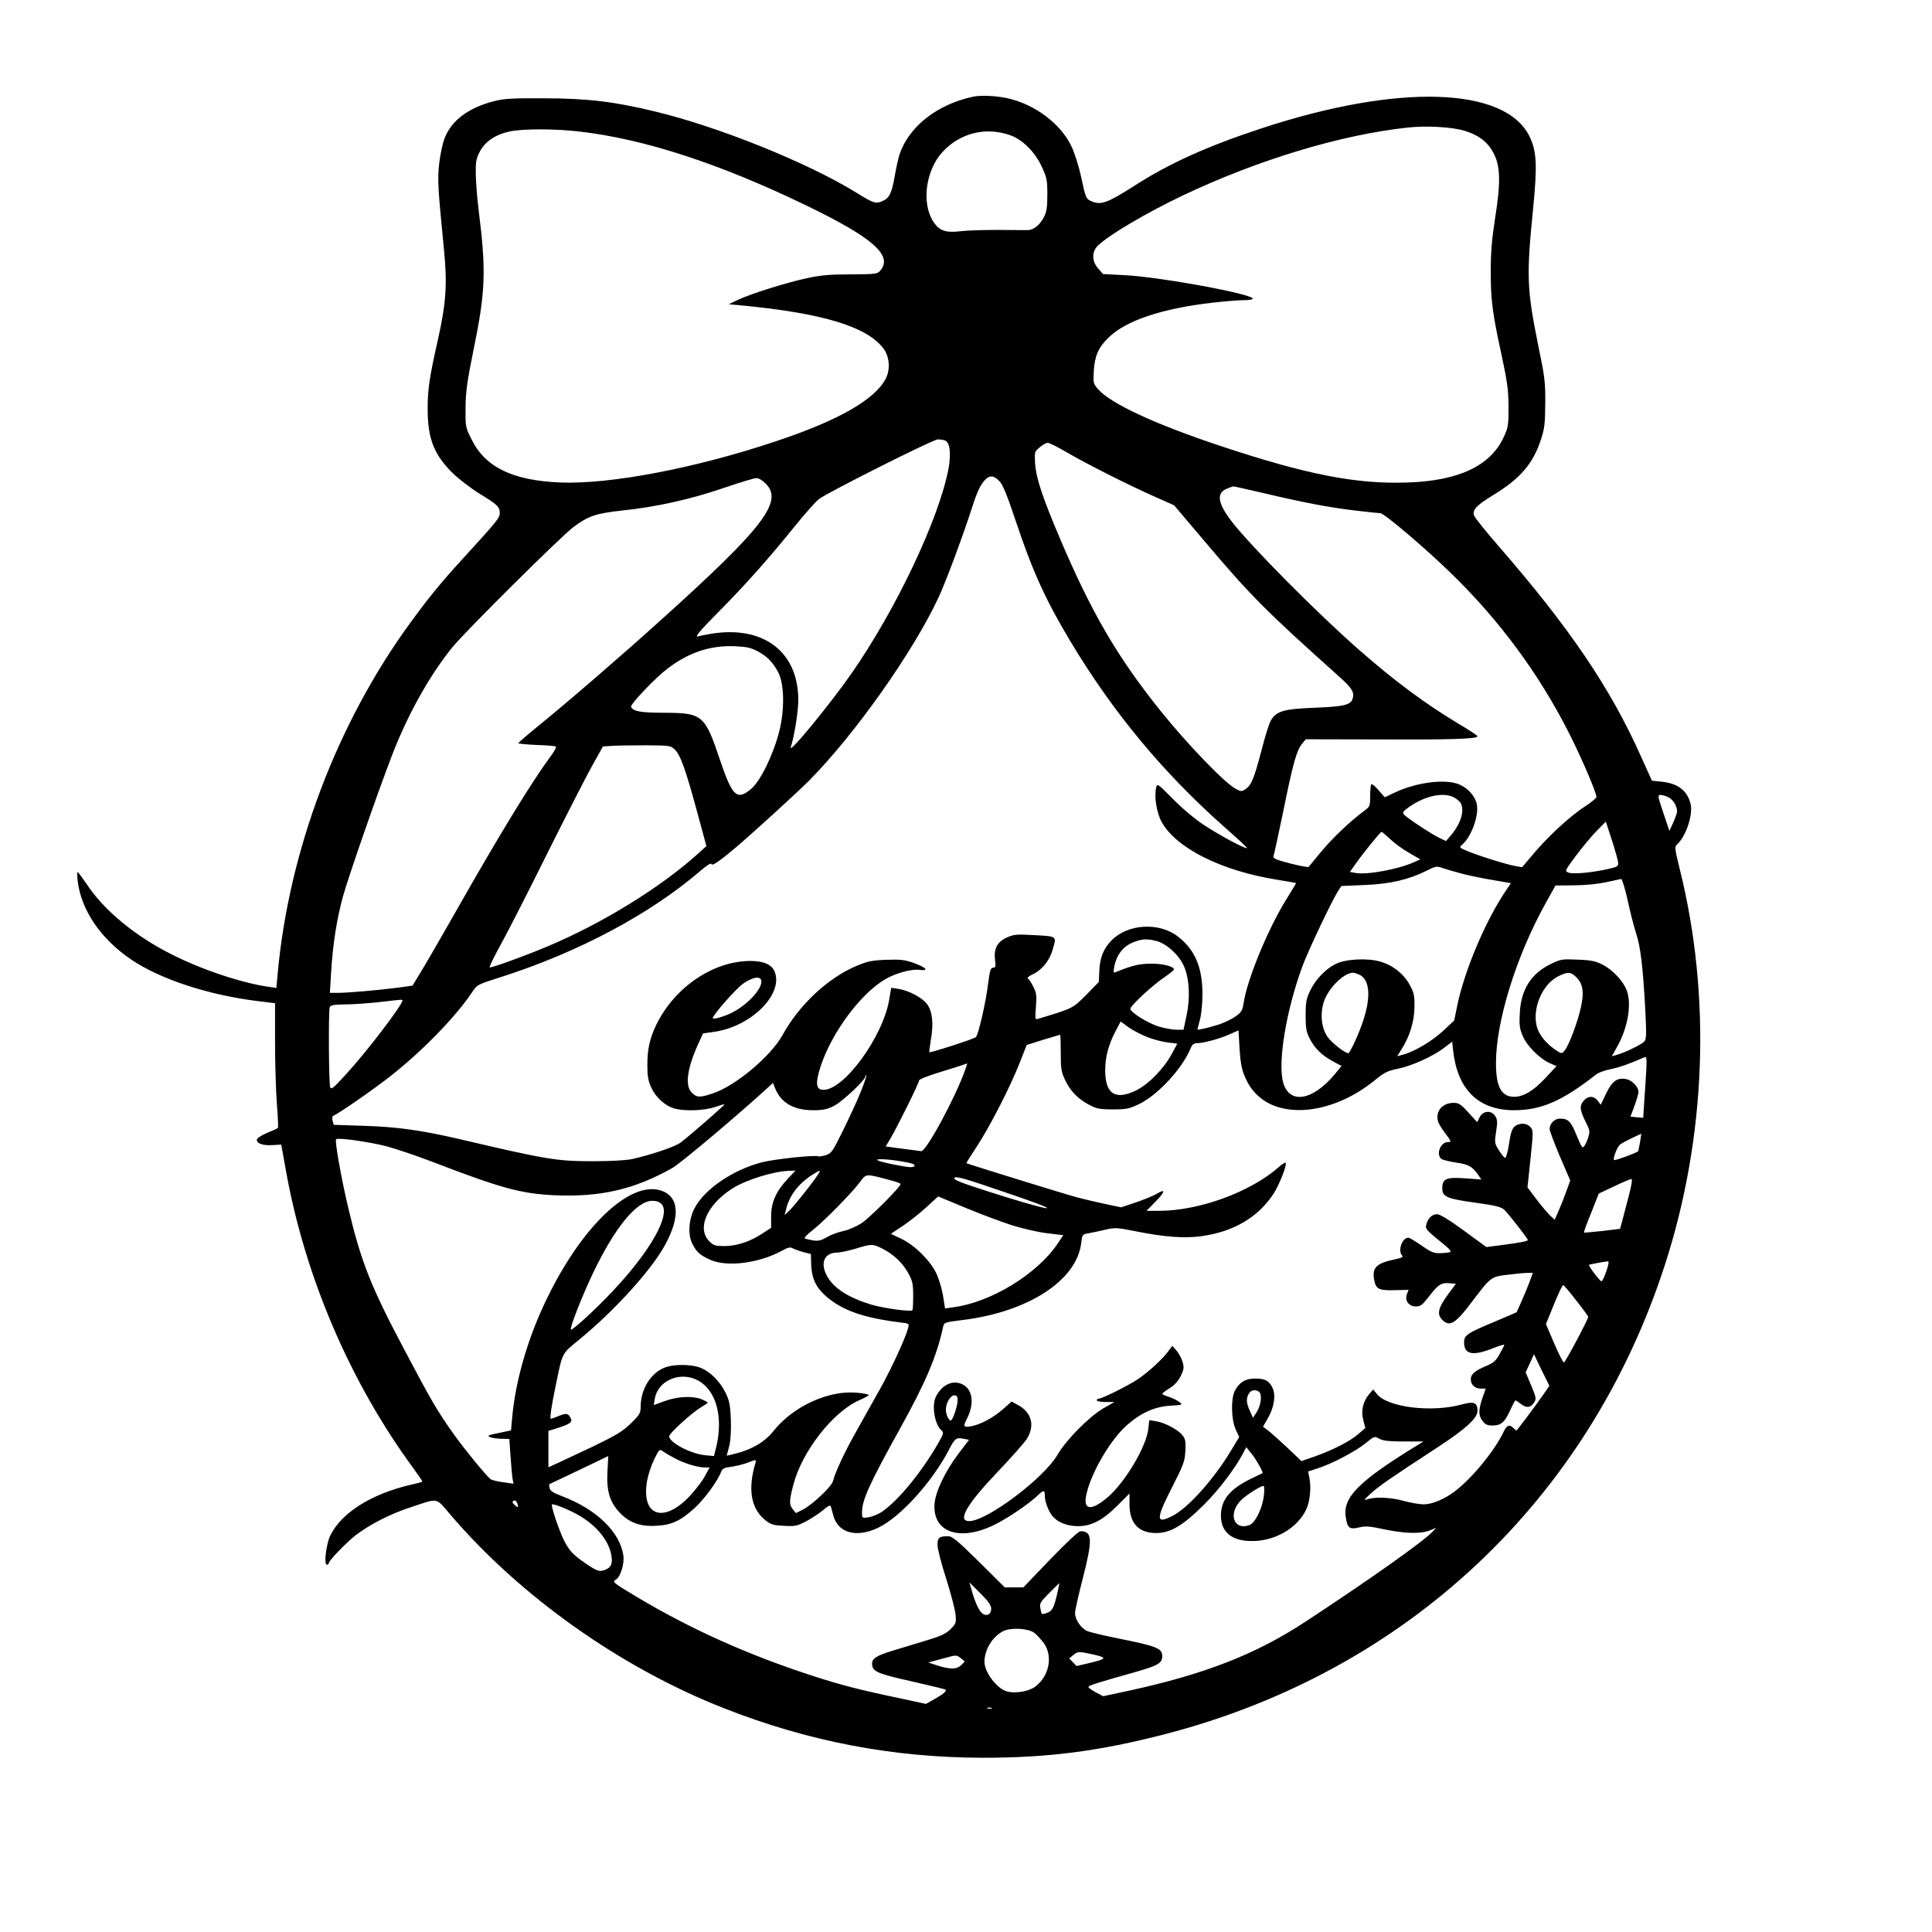
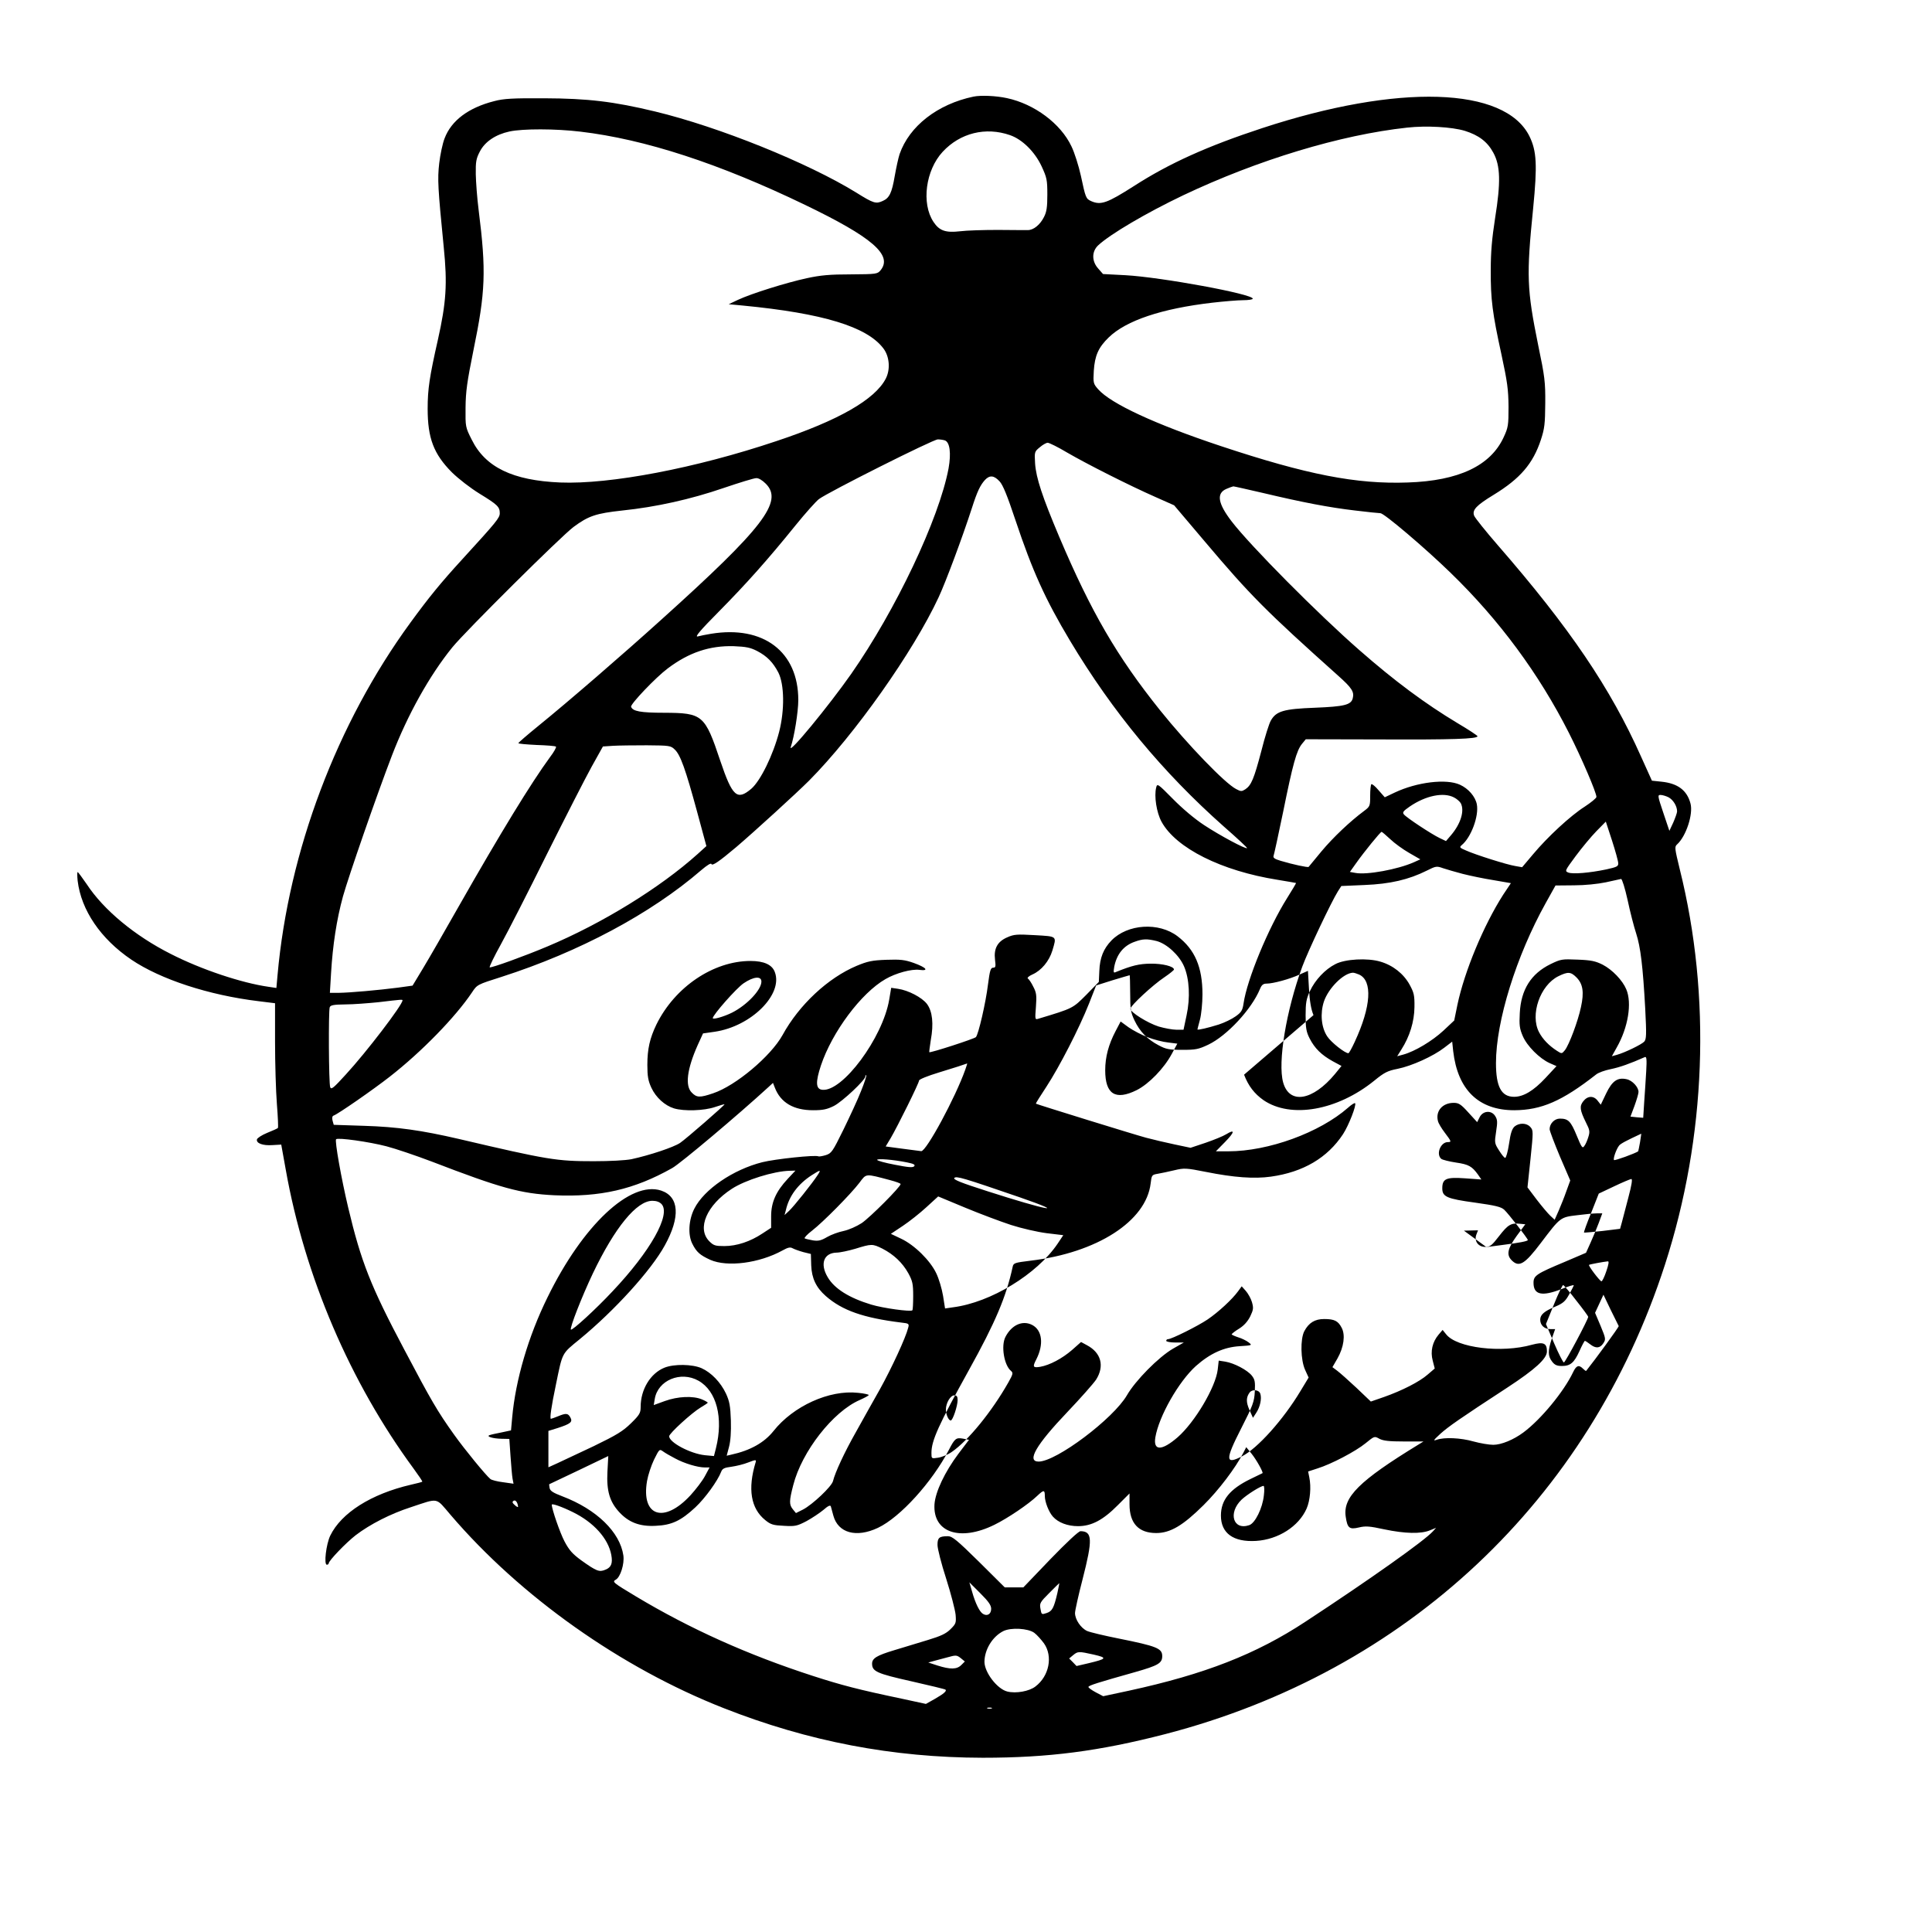
<svg xmlns="http://www.w3.org/2000/svg" version="1.0" width="304.8mm" height="304.8mm" viewBox="0 0 1152 1152" preserveAspectRatio="xMidYMid meet">
  <g transform="translate(0,1152) scale(0.1,-0.1)" fill="#000000" stroke="none">
-     <path d="M5805 10944 c-215 -45 -383 -176 -441 -343 -7 -21 -20 -80 -29 -131 -17 -100 -32 -131 -71 -148 -41 -19 -55 -15 -159 50 -289 178 -817 391 -1198 483 -249 60 -402 78 -662 79 -188 1 -242 -2 -298 -17 -154 -39 -256 -116 -296 -222 -12 -30 -26 -97 -32 -148 -11 -96 -8 -147 27 -502 22 -217 15 -328 -35 -551 -50 -221 -61 -294 -61 -411 0 -176 36 -270 144 -379 42 -41 111 -94 166 -128 106 -65 120 -78 120 -116 0 -28 -19 -51 -221 -272 -131 -143 -201 -229 -312 -381 -439 -601 -726 -1362 -792 -2100 l-7 -78 -47 7 c-161 23 -401 103 -583 196 -214 108 -400 262 -501 416 -27 39 -51 72 -54 72 -3 0 -3 -23 0 -52 21 -175 137 -346 320 -470 173 -117 461 -212 760 -248 l97 -12 0 -231 c0 -127 5 -294 11 -370 6 -76 9 -140 6 -143 -3 -3 -31 -16 -64 -29 -32 -13 -59 -31 -61 -39 -5 -23 35 -38 92 -34 l53 3 27 -150 c113 -636 384 -1268 763 -1783 30 -41 53 -75 51 -77 -2 -2 -32 -10 -68 -18 -237 -55 -415 -168 -481 -304 -24 -50 -39 -173 -20 -173 6 0 11 4 11 8 0 16 103 123 161 168 85 65 208 128 329 167 169 56 146 60 236 -45 418 -489 1018 -913 1629 -1153 505 -199 1008 -295 1545 -296 393 0 693 39 1088 141 1438 373 2526 1395 2980 2800 246 761 277 1599 88 2357 -30 124 -32 134 -16 148 54 49 97 181 80 244 -21 79 -76 120 -173 130 l-57 6 -65 144 c-182 408 -425 767 -853 1259 -73 84 -137 164 -142 177 -13 34 12 61 117 125 157 96 234 185 281 328 22 67 25 95 26 217 1 127 -3 160 -42 346 -68 336 -71 413 -30 819 25 255 21 339 -22 427 -146 296 -781 316 -1594 49 -329 -108 -556 -211 -764 -345 -160 -102 -198 -116 -256 -90 -31 14 -33 20 -61 151 -13 59 -38 138 -56 175 -64 136 -221 253 -385 288 -65 14 -155 18 -199 9z m2929 -204 c83 -26 135 -65 170 -130 43 -78 45 -178 11 -390 -19 -123 -26 -202 -26 -310 -1 -176 10 -258 64 -505 35 -163 41 -207 42 -310 0 -111 -2 -124 -29 -182 -78 -170 -268 -260 -572 -270 -307 -11 -602 47 -1114 217 -394 131 -656 253 -732 339 -29 33 -30 37 -26 110 6 90 27 139 89 199 104 101 316 172 617 207 70 8 153 15 184 15 32 0 58 4 58 9 0 28 -545 128 -759 140 l-134 7 -28 32 c-40 44 -40 102 -1 139 72 67 288 194 506 298 447 212 940 361 1336 404 116 13 267 4 344 -19z m-5273 -5 c383 -45 828 -190 1338 -436 401 -193 525 -300 452 -390 -19 -23 -24 -24 -178 -25 -125 0 -180 -5 -263 -23 -120 -26 -329 -91 -410 -129 l-55 -26 85 -8 c477 -46 739 -126 837 -255 37 -48 43 -125 15 -180 -64 -125 -282 -250 -652 -373 -482 -162 -993 -259 -1290 -247 -283 12 -446 91 -527 255 -38 75 -38 77 -37 192 1 96 9 153 47 341 72 349 77 472 31 837 -9 70 -16 166 -17 213 -1 74 2 93 24 135 30 59 94 102 177 120 79 17 274 17 423 -1z m2562 -21 c72 -25 147 -98 188 -186 31 -67 34 -81 34 -168 0 -75 -4 -103 -20 -134 -23 -46 -62 -78 -96 -78 -13 0 -94 0 -179 1 -85 0 -186 -3 -225 -8 -87 -10 -124 3 -159 56 -73 110 -47 308 55 418 104 112 256 150 402 99z m-389 -1820 c30 -11 38 -77 22 -167 -57 -302 -315 -845 -581 -1226 -134 -191 -376 -485 -360 -436 21 62 45 211 45 281 0 288 -208 446 -520 395 -30 -5 -66 -12 -80 -16 -19 -4 17 38 125 147 166 168 295 313 459 516 59 73 122 143 139 156 56 42 681 356 709 356 14 0 33 -3 42 -6z m730 -73 c117 -68 372 -197 529 -266 l108 -48 183 -216 c271 -321 366 -416 794 -799 83 -74 98 -97 88 -136 -10 -39 -50 -49 -226 -56 -185 -7 -230 -20 -262 -76 -10 -16 -36 -98 -57 -182 -44 -167 -60 -204 -95 -228 -22 -14 -27 -14 -55 1 -67 34 -290 266 -454 470 -257 321 -411 586 -601 1034 -101 239 -138 351 -144 437 -4 69 -4 71 28 97 17 15 39 27 47 27 9 0 62 -26 117 -59z m-404 -171 c20 -21 46 -85 95 -232 102 -305 178 -472 325 -718 255 -426 554 -786 917 -1108 79 -69 141 -127 139 -129 -7 -8 -162 75 -256 137 -58 38 -131 100 -187 157 -89 90 -93 93 -99 67 -13 -51 2 -149 32 -204 86 -157 357 -293 692 -346 59 -10 108 -18 110 -19 1 -1 -23 -42 -54 -91 -111 -177 -238 -483 -259 -627 -6 -41 -13 -53 -47 -77 -22 -16 -67 -38 -101 -49 -64 -20 -127 -35 -127 -29 0 2 7 28 15 58 8 30 15 98 15 151 0 162 -45 267 -148 346 -112 86 -299 74 -395 -25 -47 -49 -69 -102 -72 -182 l-3 -65 -75 -77 c-81 -81 -78 -80 -284 -142 -22 -7 -22 -6 -16 71 5 68 3 84 -16 120 -11 23 -26 45 -32 48 -6 4 5 15 28 25 52 23 99 79 118 142 26 88 31 84 -105 92 -106 6 -124 5 -164 -13 -58 -25 -81 -66 -73 -133 5 -41 4 -48 -11 -48 -15 0 -20 -16 -31 -101 -13 -107 -57 -298 -72 -313 -9 -10 -271 -95 -278 -90 -1 1 3 34 9 72 18 98 10 172 -23 216 -30 39 -111 81 -172 90 l-41 6 -12 -71 c-39 -228 -279 -551 -399 -537 -39 4 -41 45 -8 145 67 200 240 432 385 515 62 36 155 61 202 55 60 -8 42 14 -33 41 -54 19 -79 22 -164 19 -85 -3 -112 -9 -177 -36 -171 -72 -343 -232 -442 -413 -70 -126 -279 -302 -414 -347 -79 -27 -98 -26 -127 4 -41 40 -29 139 35 283 l32 70 70 10 c217 32 409 223 358 356 -16 44 -65 66 -145 66 -221 0 -451 -155 -561 -379 -39 -81 -54 -145 -54 -241 0 -68 5 -95 24 -136 27 -58 80 -106 135 -123 60 -18 180 -14 244 8 32 11 57 18 57 16 0 -6 -228 -205 -265 -230 -39 -26 -180 -73 -290 -97 -36 -7 -127 -12 -225 -12 -221 0 -272 8 -805 133 -220 51 -367 72 -563 78 l-182 6 -7 25 c-4 16 -2 27 6 30 25 8 238 156 335 232 191 149 392 356 490 502 31 47 31 47 176 93 464 149 891 377 1192 637 34 29 58 44 60 36 5 -13 46 15 148 101 109 93 360 322 434 396 272 274 622 769 773 1094 42 90 141 355 198 531 32 100 50 137 78 168 28 30 54 28 87 -8z m-1394 -14 c106 -106 -12 -261 -623 -811 -230 -208 -555 -489 -735 -635 -64 -52 -117 -98 -117 -101 -1 -4 48 -8 108 -11 60 -2 113 -6 116 -10 4 -3 -12 -32 -35 -62 -113 -154 -297 -455 -545 -891 -81 -143 -176 -308 -211 -366 l-64 -106 -87 -12 c-116 -15 -285 -30 -352 -31 l-54 0 7 118 c10 167 33 318 71 457 33 118 201 603 292 840 93 242 223 476 360 645 77 95 649 663 723 718 89 66 134 81 291 98 202 21 408 67 603 134 94 32 182 59 195 59 14 1 36 -12 57 -33z m2963 -55 c240 -57 397 -87 551 -105 74 -9 142 -16 151 -16 22 0 267 -208 418 -355 291 -282 527 -602 706 -955 76 -150 165 -358 164 -382 0 -7 -32 -33 -70 -58 -85 -54 -221 -180 -308 -284 l-65 -77 -40 7 c-51 8 -240 68 -295 93 -38 16 -40 19 -25 32 56 46 103 173 90 243 -9 46 -50 94 -101 117 -81 37 -256 16 -389 -47 l-59 -28 -37 42 c-20 24 -39 39 -43 36 -4 -4 -7 -35 -7 -69 0 -61 -1 -64 -37 -91 -81 -60 -184 -157 -254 -241 -40 -48 -74 -90 -76 -92 -3 -5 -97 15 -166 36 -37 11 -47 18 -43 30 3 8 29 126 57 262 58 287 80 365 112 405 l23 28 445 -1 c427 -2 579 3 579 19 0 4 -53 39 -119 78 -193 116 -375 251 -586 436 -246 215 -648 620 -761 767 -83 108 -92 168 -31 194 18 8 36 14 41 15 5 0 84 -18 175 -39z m-3014 -943 c59 -31 94 -67 126 -128 36 -71 38 -224 5 -353 -36 -139 -111 -292 -166 -340 -85 -72 -113 -47 -185 166 -92 275 -105 286 -335 287 -141 0 -188 9 -197 36 -5 15 147 175 218 228 127 96 251 137 394 133 74 -3 99 -8 140 -29z m-492 -587 c34 -31 65 -119 133 -369 l56 -207 -53 -48 c-224 -201 -568 -413 -894 -550 -140 -59 -334 -129 -345 -125 -4 2 26 64 67 138 41 74 164 315 273 535 110 220 230 455 267 522 l68 122 60 4 c33 2 124 3 202 3 134 -1 143 -2 166 -25z m4647 -286 c16 -8 34 -24 40 -34 24 -45 0 -123 -58 -191 l-30 -35 -38 18 c-48 23 -197 121 -213 141 -10 12 -4 20 35 47 95 65 201 87 264 54z m1279 1 c28 -15 51 -53 51 -84 0 -9 -11 -39 -23 -67 l-23 -49 -36 107 c-34 101 -35 107 -17 107 11 0 32 -6 48 -14z m-300 -393 c1 -19 -8 -23 -71 -37 -100 -21 -199 -29 -226 -19 -23 9 -21 11 43 98 37 50 92 116 123 148 l57 58 37 -113 c20 -62 37 -123 37 -135z m-1359 143 c25 -24 76 -61 113 -82 l66 -38 -40 -18 c-95 -42 -279 -76 -347 -63 l-33 6 37 52 c48 68 145 187 152 187 3 0 26 -20 52 -44z m433 -207 c43 -11 125 -28 182 -37 l104 -18 -46 -69 c-116 -181 -231 -457 -273 -657 l-19 -93 -65 -61 c-66 -61 -169 -123 -238 -142 l-37 -10 25 40 c50 78 77 167 78 253 1 71 -3 86 -29 134 -36 65 -99 115 -174 137 -76 23 -211 16 -269 -15 -61 -31 -120 -94 -151 -160 -22 -47 -26 -70 -26 -146 0 -75 4 -98 24 -137 30 -59 71 -99 138 -136 l52 -28 -39 -48 c-133 -160 -272 -183 -309 -50 -33 120 18 428 114 690 35 95 173 386 213 450 l20 31 138 6 c153 6 264 32 372 86 54 27 58 28 97 14 22 -7 75 -23 118 -34z m982 -156 c15 -71 38 -160 51 -199 26 -81 40 -194 54 -449 8 -156 7 -181 -6 -196 -16 -17 -114 -65 -164 -79 l-29 -8 29 52 c68 119 92 265 57 347 -22 53 -83 117 -141 147 -42 21 -68 27 -149 30 -94 4 -100 3 -162 -27 -116 -57 -176 -152 -183 -292 -4 -72 -1 -93 18 -137 25 -59 100 -134 160 -161 l41 -18 -66 -71 c-71 -76 -131 -112 -187 -112 -76 0 -108 60 -108 201 0 250 121 639 297 955 l58 104 110 1 c65 0 142 8 190 18 44 10 85 19 91 20 6 0 23 -54 39 -126z m-2809 -244 c61 -16 135 -84 164 -151 32 -74 38 -187 15 -293 l-18 -85 -42 0 c-24 0 -71 9 -106 19 -66 21 -169 85 -169 106 0 18 135 143 203 188 31 21 57 42 57 46 0 19 -69 36 -140 35 -68 -1 -110 -11 -204 -49 -17 -8 -18 -5 -12 31 15 75 56 126 123 149 47 17 72 18 129 4z m1208 -200 c81 -37 72 -190 -26 -401 -17 -37 -34 -68 -38 -68 -21 0 -103 65 -126 100 -36 54 -43 137 -20 208 27 80 117 170 173 172 7 0 23 -5 37 -11z m1296 -17 c39 -39 46 -89 27 -176 -18 -86 -71 -226 -96 -258 -18 -22 -19 -22 -47 -4 -48 31 -85 69 -107 111 -55 104 6 280 115 334 57 28 74 27 108 -7z m-4860 -25 c0 -49 -86 -140 -175 -185 -48 -24 -115 -43 -115 -33 0 19 141 179 184 208 59 40 106 45 106 10z m-2140 -112 c0 -27 -217 -311 -339 -443 -71 -78 -86 -91 -92 -75 -9 22 -11 455 -3 477 5 13 24 16 93 17 47 0 136 7 196 13 143 17 145 17 145 11z m4444 -220 c36 -14 91 -28 121 -31 l55 -7 -33 -61 c-46 -86 -136 -179 -209 -216 -127 -63 -188 -25 -188 118 0 80 20 154 62 234 l30 57 48 -35 c26 -18 77 -45 114 -59z m574 -223 c26 -68 62 -114 116 -152 163 -111 440 -62 660 116 60 49 79 59 140 71 84 17 212 75 278 126 l47 36 6 -57 c27 -231 152 -352 364 -352 162 1 285 54 488 213 13 11 52 25 87 32 54 11 116 33 204 72 10 4 12 -13 8 -83 -3 -49 -8 -132 -12 -184 l-6 -95 -38 3 -38 4 24 64 c13 36 24 73 24 83 0 29 -37 69 -71 76 -54 12 -86 -10 -122 -85 l-32 -67 -18 23 c-24 32 -60 31 -86 -2 -24 -30 -21 -53 16 -128 22 -43 24 -54 14 -85 -6 -20 -16 -44 -24 -54 -11 -17 -16 -10 -46 63 -35 85 -50 100 -100 100 -32 0 -61 -30 -61 -63 0 -10 28 -83 61 -162 l62 -144 -23 -63 c-12 -35 -33 -87 -46 -117 l-24 -54 -26 24 c-14 13 -51 57 -81 96 l-55 73 18 170 c17 164 17 170 -1 190 -22 25 -66 26 -94 3 -15 -14 -24 -39 -33 -103 -7 -47 -18 -85 -23 -84 -6 0 -22 21 -37 45 -27 42 -27 46 -17 112 9 58 8 71 -6 93 -23 36 -74 31 -93 -9 l-14 -28 -52 57 c-45 50 -58 58 -88 58 -67 0 -109 -49 -94 -108 3 -14 22 -45 41 -70 40 -53 41 -56 18 -56 -43 0 -72 -72 -39 -100 8 -6 48 -16 88 -22 75 -11 95 -22 131 -72 l20 -29 -97 7 c-113 8 -136 -2 -136 -60 0 -50 27 -62 196 -85 121 -17 154 -25 173 -42 24 -22 141 -172 141 -181 0 -7 -53 -17 -156 -30 l-91 -12 -134 98 c-87 64 -143 98 -160 98 -30 0 -55 -24 -64 -61 -7 -28 -7 -28 120 -132 17 -14 27 -28 24 -31 -4 -4 -28 -7 -55 -8 -43 -2 -57 3 -117 45 -38 26 -73 47 -79 47 -38 0 -65 -79 -37 -107 8 -8 -4 -14 -47 -23 -105 -22 -132 -48 -121 -116 10 -61 26 -69 122 -67 l84 2 -10 -26 c-14 -38 11 -73 54 -73 28 0 39 9 82 65 52 67 71 79 124 73 l32 -3 -51 -69 c-55 -76 -63 -113 -30 -146 44 -44 78 -23 174 104 116 153 115 153 216 165 46 6 99 11 117 11 l33 0 -21 -57 c-12 -32 -34 -85 -49 -118 l-27 -60 -124 -53 c-172 -72 -189 -83 -189 -126 0 -72 50 -83 168 -37 39 16 72 26 72 22 0 -3 -13 -28 -28 -55 -22 -40 -36 -52 -80 -71 -68 -28 -92 -49 -92 -79 0 -33 25 -56 60 -56 l29 0 -20 -57 c-24 -72 -24 -104 2 -137 15 -20 29 -26 58 -26 51 0 73 19 105 89 15 34 30 61 32 61 3 0 17 -9 31 -20 34 -27 59 -25 79 5 16 24 15 29 -16 104 l-33 78 25 54 25 54 43 -90 c24 -49 46 -93 48 -97 2 -5 -141 -201 -194 -267 -2 -2 -10 4 -19 13 -25 25 -40 19 -59 -21 -54 -114 -191 -281 -296 -359 -59 -44 -132 -74 -180 -74 -25 0 -78 9 -118 20 -77 22 -174 26 -219 10 -24 -8 -20 -3 22 36 48 43 115 90 400 276 165 108 235 172 235 215 0 49 -20 58 -88 40 -183 -52 -450 -19 -513 62 l-21 26 -24 -28 c-37 -44 -50 -100 -35 -155 l12 -47 -42 -36 c-49 -43 -153 -96 -261 -134 l-78 -27 -86 82 c-48 45 -100 91 -115 102 l-28 21 30 52 c38 67 48 140 25 183 -21 41 -44 52 -104 52 -56 0 -92 -22 -119 -73 -24 -47 -22 -170 5 -230 l21 -46 -49 -81 c-102 -170 -256 -342 -349 -389 -99 -51 -100 -21 -5 165 71 139 79 161 82 221 3 58 1 72 -18 96 -27 33 -104 74 -158 83 l-39 6 -6 -53 c-12 -105 -137 -315 -239 -404 -95 -82 -146 -82 -133 -1 21 126 139 333 242 426 85 75 166 112 260 118 76 5 77 5 54 23 -13 10 -41 24 -62 30 -21 7 -39 15 -39 18 1 3 20 19 45 34 29 18 51 43 66 73 19 40 20 50 10 85 -6 21 -23 51 -36 66 l-25 28 -22 -30 c-34 -47 -117 -124 -182 -168 -58 -39 -214 -117 -235 -117 -6 0 -11 -4 -11 -10 0 -5 24 -10 52 -10 l53 0 -65 -37 c-86 -50 -224 -190 -274 -277 -81 -140 -421 -396 -527 -396 -73 0 -15 100 172 296 78 82 155 169 171 193 51 81 30 160 -55 205 l-35 19 -53 -47 c-60 -52 -134 -91 -191 -101 -43 -7 -46 0 -23 44 46 90 36 175 -25 206 -57 29 -122 0 -159 -72 -27 -53 -8 -168 33 -202 14 -12 13 -19 -16 -70 -98 -173 -239 -346 -336 -413 -24 -17 -61 -32 -83 -35 -39 -6 -39 -6 -39 29 0 73 42 166 223 493 159 286 223 439 261 615 5 24 10 26 108 38 395 47 688 235 715 460 6 50 7 52 42 58 20 3 64 13 99 21 59 14 69 14 190 -10 164 -33 287 -42 386 -28 193 27 337 112 430 253 34 52 82 175 72 185 -3 3 -22 -9 -42 -27 -170 -149 -475 -260 -714 -260 l-74 0 54 55 c58 59 62 80 8 47 -19 -12 -74 -34 -123 -51 l-90 -30 -95 20 c-52 11 -129 29 -170 40 -71 19 -652 199 -657 203 -2 2 27 47 63 102 77 118 195 347 254 496 l42 107 98 31 c54 16 100 30 102 30 1 0 3 -48 3 -107 0 -96 3 -114 26 -163 32 -67 77 -113 144 -148 43 -23 62 -27 140 -27 80 0 97 3 156 31 111 53 258 211 308 332 10 25 20 32 40 32 38 0 138 27 196 54 l50 22 6 -105 c4 -72 12 -123 27 -159z m-1662 31 c-59 -167 -233 -489 -263 -487 -10 1 -62 8 -115 15 l-97 13 30 50 c41 70 169 328 169 343 0 7 52 28 118 48 95 29 151 47 169 54 1 1 -4 -16 -11 -36z m-622 -129 c-19 -49 -67 -152 -105 -230 -65 -132 -71 -141 -106 -152 -20 -6 -40 -9 -43 -7 -16 10 -260 -16 -335 -35 -174 -44 -347 -162 -405 -277 -34 -67 -39 -156 -12 -209 25 -50 46 -68 107 -96 102 -45 293 -20 431 56 32 18 46 21 60 13 11 -6 39 -16 64 -23 l45 -11 2 -68 c3 -77 29 -132 87 -183 98 -86 224 -130 449 -158 47 -5 49 -7 42 -32 -14 -57 -98 -239 -168 -365 -41 -73 -106 -188 -144 -257 -69 -122 -123 -239 -136 -291 -8 -33 -123 -141 -179 -170 l-42 -21 -18 22 c-23 28 -23 49 2 145 51 200 237 438 396 507 29 13 54 26 54 30 0 3 -29 10 -64 13 -171 19 -386 -79 -504 -228 -55 -69 -138 -116 -253 -141 l-26 -6 14 53 c9 34 13 88 11 157 -3 87 -8 114 -29 160 -32 68 -88 126 -146 152 -55 24 -163 26 -221 3 -84 -34 -142 -130 -142 -234 0 -36 -6 -47 -57 -97 -49 -48 -85 -70 -223 -137 -91 -43 -189 -89 -217 -102 l-53 -24 0 109 0 108 55 17 c77 25 91 36 76 63 -14 26 -26 27 -74 7 -20 -8 -39 -15 -42 -15 -8 0 2 72 30 205 40 194 33 181 142 270 208 171 426 411 507 559 94 170 86 291 -22 327 -183 60 -467 -206 -677 -636 -115 -233 -191 -494 -211 -717 l-7 -77 -56 -12 c-31 -6 -63 -13 -71 -16 -24 -8 18 -21 71 -22 l46 -1 7 -102 c4 -57 9 -117 12 -134 l6 -31 -63 9 c-34 4 -68 13 -75 19 -28 23 -154 177 -216 264 -100 140 -137 204 -297 507 -201 379 -258 524 -335 848 -41 173 -81 398 -72 407 11 11 196 -15 300 -42 54 -14 175 -55 270 -91 413 -159 530 -191 731 -201 273 -12 476 34 703 162 50 28 394 318 574 483 l27 25 11 -28 c34 -89 111 -135 228 -135 59 0 83 5 125 26 50 26 187 154 187 176 0 6 2 9 5 6 3 -2 -11 -45 -31 -94z m4645 -305 c-5 -28 -10 -52 -11 -54 -19 -13 -140 -57 -144 -52 -7 7 13 64 30 86 9 12 46 31 132 71 1 0 -3 -23 -7 -51z m-4371 -120 c40 -8 51 -14 43 -23 -8 -9 -34 -7 -115 9 -58 11 -106 24 -106 29 0 9 94 2 178 -15z m-711 -98 c-70 -75 -99 -140 -99 -223 l0 -69 -52 -34 c-72 -48 -153 -75 -227 -75 -54 0 -64 3 -90 29 -75 76 -15 215 134 312 81 53 251 106 346 108 l34 1 -46 -49z m178 22 c-31 -48 -142 -187 -170 -213 l-27 -25 8 30 c19 84 73 155 153 207 55 35 58 35 36 1z m433 -30 c34 -9 62 -19 62 -23 0 -17 -182 -199 -232 -233 -31 -20 -76 -40 -108 -47 -30 -6 -74 -22 -98 -36 -36 -21 -52 -25 -85 -20 -22 4 -44 9 -49 12 -4 3 15 24 44 46 66 51 230 217 282 285 43 57 33 56 184 16z m772 -102 c300 -104 159 -77 -192 36 -156 50 -205 69 -198 79 12 13 52 1 390 -115z m3629 -3 c-16 -62 -34 -129 -39 -149 l-10 -36 -106 -13 c-58 -6 -107 -11 -109 -9 -2 2 17 55 43 118 l45 114 91 43 c50 24 96 43 103 44 8 0 2 -37 -18 -112z m-3681 -162 c62 -20 157 -42 212 -49 l100 -12 -34 -51 c-123 -182 -398 -350 -623 -379 l-48 -7 -12 76 c-7 42 -25 102 -40 133 -36 77 -131 170 -210 207 l-61 29 72 48 c39 26 102 76 140 111 l70 64 161 -67 c89 -37 212 -83 273 -103z m-2083 124 c56 -62 -66 -280 -293 -520 -100 -107 -240 -235 -248 -228 -8 9 65 196 131 335 131 274 261 433 355 433 24 0 43 -7 55 -20z m1316 -265 c68 -35 120 -84 155 -147 25 -46 29 -63 29 -135 0 -45 -2 -84 -5 -86 -10 -10 -176 13 -245 34 -132 40 -220 95 -260 164 -47 79 -23 144 53 146 20 0 71 11 112 23 97 30 102 30 161 1z m4317 -135 c-11 -33 -24 -60 -29 -60 -9 0 -80 93 -74 98 3 3 83 18 112 21 8 1 5 -18 -9 -59z m-179 -175 c39 -49 71 -93 71 -97 0 -15 -136 -271 -145 -272 -5 0 -31 51 -58 114 l-49 115 48 118 c26 65 51 116 55 115 4 -2 40 -43 78 -93z m-5234 -478 c108 -61 149 -221 104 -402 l-12 -47 -54 5 c-86 9 -213 76 -213 113 0 17 135 140 187 171 24 14 43 27 43 29 0 3 -16 12 -35 20 -53 22 -144 18 -221 -10 l-66 -24 6 36 c18 112 155 169 261 109z m3350 -78 c9 -29 -1 -78 -25 -114 l-19 -29 -21 47 c-21 47 -20 76 2 105 17 20 56 15 63 -9z m-1805 -37 c0 -35 -29 -122 -41 -122 -13 0 -29 36 -29 65 0 39 27 85 50 85 15 0 20 -7 20 -28z m2662 -247 l116 0 -31 -19 c-353 -216 -450 -313 -433 -429 10 -69 22 -78 78 -65 41 10 64 8 152 -11 124 -26 219 -28 272 -6 l37 15 -19 -21 c-49 -55 -375 -286 -759 -538 -296 -195 -602 -314 -1053 -412 l-154 -33 -44 23 c-24 13 -44 27 -44 32 0 9 59 27 279 89 137 39 161 53 161 95 0 46 -31 59 -260 105 -85 17 -170 37 -188 45 -37 17 -72 68 -72 107 0 14 20 105 45 201 61 238 59 286 -12 287 -11 1 -84 -68 -180 -167 l-161 -168 -55 0 -56 0 -154 153 c-131 129 -159 152 -185 152 -52 0 -62 -9 -62 -52 0 -22 23 -113 52 -202 28 -88 53 -185 56 -214 4 -49 2 -54 -30 -86 -27 -27 -57 -41 -136 -65 -56 -17 -147 -45 -201 -61 -103 -31 -131 -48 -131 -80 0 -46 28 -59 234 -105 110 -25 202 -47 204 -50 8 -8 -10 -24 -62 -54 l-55 -31 -143 31 c-258 54 -361 81 -531 136 -389 126 -733 281 -1055 474 -138 83 -143 87 -120 100 27 15 52 93 45 144 -20 139 -159 275 -364 353 -55 21 -73 32 -76 50 -2 12 -3 22 -2 22 1 0 81 38 177 84 l175 84 -5 -93 c-6 -114 13 -179 70 -241 57 -62 123 -87 217 -82 96 4 151 30 237 110 59 55 133 158 154 212 7 19 19 25 60 30 29 4 75 15 102 26 44 17 48 17 44 2 -49 -160 -29 -277 57 -346 33 -27 48 -31 112 -34 67 -4 78 -1 134 28 33 18 78 48 101 67 27 24 41 30 44 21 2 -7 9 -32 15 -55 28 -104 137 -134 266 -73 133 63 323 273 423 465 35 68 43 74 83 67 l37 -7 -63 -83 c-81 -108 -138 -228 -143 -302 -10 -168 152 -223 357 -122 78 38 204 123 256 173 39 37 45 36 45 -1 0 -36 24 -96 48 -123 32 -36 88 -57 150 -57 80 0 149 36 237 125 l70 70 0 -65 c0 -113 54 -171 159 -171 84 0 159 44 282 166 92 91 190 221 238 313 l17 33 31 -38 c30 -37 72 -113 66 -117 -2 -1 -34 -17 -72 -35 -123 -60 -176 -125 -176 -218 0 -105 74 -159 209 -151 132 8 255 86 302 193 21 48 28 129 16 186 l-7 35 55 18 c84 26 228 102 287 150 53 43 53 44 83 27 23 -12 58 -16 147 -16z m-4347 -101 c55 -30 135 -54 178 -54 l28 0 -28 -52 c-15 -28 -54 -79 -86 -114 -158 -171 -295 -126 -259 85 6 35 25 93 42 128 31 62 32 64 53 49 12 -9 45 -28 72 -42z m3511 -221 c-8 -76 -52 -165 -87 -177 -96 -33 -128 73 -46 152 32 30 114 82 131 82 5 0 6 -26 2 -57z m-4447 -67 c1 -5 -8 -1 -19 9 -16 14 -17 20 -8 26 12 8 25 -10 27 -35z m326 -32 c125 -61 212 -158 230 -256 9 -50 0 -74 -36 -88 -36 -15 -52 -9 -143 56 -52 38 -72 60 -100 113 -27 51 -76 193 -76 219 0 9 60 -12 125 -44z m2495 -577 c0 -31 -23 -46 -49 -30 -20 12 -45 62 -65 133 l-16 55 65 -65 c49 -49 65 -71 65 -93z m395 95 c-21 -90 -31 -109 -64 -120 -30 -10 -31 -10 -37 25 -6 33 -3 39 52 94 32 32 59 59 60 59 1 0 -4 -26 -11 -58z m-138 -238 c16 -12 41 -40 58 -63 54 -77 31 -195 -51 -257 -37 -29 -117 -43 -168 -30 -60 15 -135 113 -136 176 0 73 47 151 112 184 46 23 148 17 185 -10z m355 -130 c82 -19 78 -25 -30 -51 l-73 -17 -22 23 -22 22 24 20 c28 23 33 23 123 3z m-792 -22 l23 -19 -21 -21 c-27 -27 -66 -27 -142 -3 l-55 18 40 11 c22 6 56 15 75 20 50 14 55 14 80 -6z m183 -299 c-7 -2 -19 -2 -25 0 -7 3 -2 5 12 5 14 0 19 -2 13 -5z" />
+     <path d="M5805 10944 c-215 -45 -383 -176 -441 -343 -7 -21 -20 -80 -29 -131 -17 -100 -32 -131 -71 -148 -41 -19 -55 -15 -159 50 -289 178 -817 391 -1198 483 -249 60 -402 78 -662 79 -188 1 -242 -2 -298 -17 -154 -39 -256 -116 -296 -222 -12 -30 -26 -97 -32 -148 -11 -96 -8 -147 27 -502 22 -217 15 -328 -35 -551 -50 -221 -61 -294 -61 -411 0 -176 36 -270 144 -379 42 -41 111 -94 166 -128 106 -65 120 -78 120 -116 0 -28 -19 -51 -221 -272 -131 -143 -201 -229 -312 -381 -439 -601 -726 -1362 -792 -2100 l-7 -78 -47 7 c-161 23 -401 103 -583 196 -214 108 -400 262 -501 416 -27 39 -51 72 -54 72 -3 0 -3 -23 0 -52 21 -175 137 -346 320 -470 173 -117 461 -212 760 -248 l97 -12 0 -231 c0 -127 5 -294 11 -370 6 -76 9 -140 6 -143 -3 -3 -31 -16 -64 -29 -32 -13 -59 -31 -61 -39 -5 -23 35 -38 92 -34 l53 3 27 -150 c113 -636 384 -1268 763 -1783 30 -41 53 -75 51 -77 -2 -2 -32 -10 -68 -18 -237 -55 -415 -168 -481 -304 -24 -50 -39 -173 -20 -173 6 0 11 4 11 8 0 16 103 123 161 168 85 65 208 128 329 167 169 56 146 60 236 -45 418 -489 1018 -913 1629 -1153 505 -199 1008 -295 1545 -296 393 0 693 39 1088 141 1438 373 2526 1395 2980 2800 246 761 277 1599 88 2357 -30 124 -32 134 -16 148 54 49 97 181 80 244 -21 79 -76 120 -173 130 l-57 6 -65 144 c-182 408 -425 767 -853 1259 -73 84 -137 164 -142 177 -13 34 12 61 117 125 157 96 234 185 281 328 22 67 25 95 26 217 1 127 -3 160 -42 346 -68 336 -71 413 -30 819 25 255 21 339 -22 427 -146 296 -781 316 -1594 49 -329 -108 -556 -211 -764 -345 -160 -102 -198 -116 -256 -90 -31 14 -33 20 -61 151 -13 59 -38 138 -56 175 -64 136 -221 253 -385 288 -65 14 -155 18 -199 9z m2929 -204 c83 -26 135 -65 170 -130 43 -78 45 -178 11 -390 -19 -123 -26 -202 -26 -310 -1 -176 10 -258 64 -505 35 -163 41 -207 42 -310 0 -111 -2 -124 -29 -182 -78 -170 -268 -260 -572 -270 -307 -11 -602 47 -1114 217 -394 131 -656 253 -732 339 -29 33 -30 37 -26 110 6 90 27 139 89 199 104 101 316 172 617 207 70 8 153 15 184 15 32 0 58 4 58 9 0 28 -545 128 -759 140 l-134 7 -28 32 c-40 44 -40 102 -1 139 72 67 288 194 506 298 447 212 940 361 1336 404 116 13 267 4 344 -19z m-5273 -5 c383 -45 828 -190 1338 -436 401 -193 525 -300 452 -390 -19 -23 -24 -24 -178 -25 -125 0 -180 -5 -263 -23 -120 -26 -329 -91 -410 -129 l-55 -26 85 -8 c477 -46 739 -126 837 -255 37 -48 43 -125 15 -180 -64 -125 -282 -250 -652 -373 -482 -162 -993 -259 -1290 -247 -283 12 -446 91 -527 255 -38 75 -38 77 -37 192 1 96 9 153 47 341 72 349 77 472 31 837 -9 70 -16 166 -17 213 -1 74 2 93 24 135 30 59 94 102 177 120 79 17 274 17 423 -1z m2562 -21 c72 -25 147 -98 188 -186 31 -67 34 -81 34 -168 0 -75 -4 -103 -20 -134 -23 -46 -62 -78 -96 -78 -13 0 -94 0 -179 1 -85 0 -186 -3 -225 -8 -87 -10 -124 3 -159 56 -73 110 -47 308 55 418 104 112 256 150 402 99z m-389 -1820 c30 -11 38 -77 22 -167 -57 -302 -315 -845 -581 -1226 -134 -191 -376 -485 -360 -436 21 62 45 211 45 281 0 288 -208 446 -520 395 -30 -5 -66 -12 -80 -16 -19 -4 17 38 125 147 166 168 295 313 459 516 59 73 122 143 139 156 56 42 681 356 709 356 14 0 33 -3 42 -6z m730 -73 c117 -68 372 -197 529 -266 l108 -48 183 -216 c271 -321 366 -416 794 -799 83 -74 98 -97 88 -136 -10 -39 -50 -49 -226 -56 -185 -7 -230 -20 -262 -76 -10 -16 -36 -98 -57 -182 -44 -167 -60 -204 -95 -228 -22 -14 -27 -14 -55 1 -67 34 -290 266 -454 470 -257 321 -411 586 -601 1034 -101 239 -138 351 -144 437 -4 69 -4 71 28 97 17 15 39 27 47 27 9 0 62 -26 117 -59z m-404 -171 c20 -21 46 -85 95 -232 102 -305 178 -472 325 -718 255 -426 554 -786 917 -1108 79 -69 141 -127 139 -129 -7 -8 -162 75 -256 137 -58 38 -131 100 -187 157 -89 90 -93 93 -99 67 -13 -51 2 -149 32 -204 86 -157 357 -293 692 -346 59 -10 108 -18 110 -19 1 -1 -23 -42 -54 -91 -111 -177 -238 -483 -259 -627 -6 -41 -13 -53 -47 -77 -22 -16 -67 -38 -101 -49 -64 -20 -127 -35 -127 -29 0 2 7 28 15 58 8 30 15 98 15 151 0 162 -45 267 -148 346 -112 86 -299 74 -395 -25 -47 -49 -69 -102 -72 -182 l-3 -65 -75 -77 c-81 -81 -78 -80 -284 -142 -22 -7 -22 -6 -16 71 5 68 3 84 -16 120 -11 23 -26 45 -32 48 -6 4 5 15 28 25 52 23 99 79 118 142 26 88 31 84 -105 92 -106 6 -124 5 -164 -13 -58 -25 -81 -66 -73 -133 5 -41 4 -48 -11 -48 -15 0 -20 -16 -31 -101 -13 -107 -57 -298 -72 -313 -9 -10 -271 -95 -278 -90 -1 1 3 34 9 72 18 98 10 172 -23 216 -30 39 -111 81 -172 90 l-41 6 -12 -71 c-39 -228 -279 -551 -399 -537 -39 4 -41 45 -8 145 67 200 240 432 385 515 62 36 155 61 202 55 60 -8 42 14 -33 41 -54 19 -79 22 -164 19 -85 -3 -112 -9 -177 -36 -171 -72 -343 -232 -442 -413 -70 -126 -279 -302 -414 -347 -79 -27 -98 -26 -127 4 -41 40 -29 139 35 283 l32 70 70 10 c217 32 409 223 358 356 -16 44 -65 66 -145 66 -221 0 -451 -155 -561 -379 -39 -81 -54 -145 -54 -241 0 -68 5 -95 24 -136 27 -58 80 -106 135 -123 60 -18 180 -14 244 8 32 11 57 18 57 16 0 -6 -228 -205 -265 -230 -39 -26 -180 -73 -290 -97 -36 -7 -127 -12 -225 -12 -221 0 -272 8 -805 133 -220 51 -367 72 -563 78 l-182 6 -7 25 c-4 16 -2 27 6 30 25 8 238 156 335 232 191 149 392 356 490 502 31 47 31 47 176 93 464 149 891 377 1192 637 34 29 58 44 60 36 5 -13 46 15 148 101 109 93 360 322 434 396 272 274 622 769 773 1094 42 90 141 355 198 531 32 100 50 137 78 168 28 30 54 28 87 -8z m-1394 -14 c106 -106 -12 -261 -623 -811 -230 -208 -555 -489 -735 -635 -64 -52 -117 -98 -117 -101 -1 -4 48 -8 108 -11 60 -2 113 -6 116 -10 4 -3 -12 -32 -35 -62 -113 -154 -297 -455 -545 -891 -81 -143 -176 -308 -211 -366 l-64 -106 -87 -12 c-116 -15 -285 -30 -352 -31 l-54 0 7 118 c10 167 33 318 71 457 33 118 201 603 292 840 93 242 223 476 360 645 77 95 649 663 723 718 89 66 134 81 291 98 202 21 408 67 603 134 94 32 182 59 195 59 14 1 36 -12 57 -33z m2963 -55 c240 -57 397 -87 551 -105 74 -9 142 -16 151 -16 22 0 267 -208 418 -355 291 -282 527 -602 706 -955 76 -150 165 -358 164 -382 0 -7 -32 -33 -70 -58 -85 -54 -221 -180 -308 -284 l-65 -77 -40 7 c-51 8 -240 68 -295 93 -38 16 -40 19 -25 32 56 46 103 173 90 243 -9 46 -50 94 -101 117 -81 37 -256 16 -389 -47 l-59 -28 -37 42 c-20 24 -39 39 -43 36 -4 -4 -7 -35 -7 -69 0 -61 -1 -64 -37 -91 -81 -60 -184 -157 -254 -241 -40 -48 -74 -90 -76 -92 -3 -5 -97 15 -166 36 -37 11 -47 18 -43 30 3 8 29 126 57 262 58 287 80 365 112 405 l23 28 445 -1 c427 -2 579 3 579 19 0 4 -53 39 -119 78 -193 116 -375 251 -586 436 -246 215 -648 620 -761 767 -83 108 -92 168 -31 194 18 8 36 14 41 15 5 0 84 -18 175 -39z m-3014 -943 c59 -31 94 -67 126 -128 36 -71 38 -224 5 -353 -36 -139 -111 -292 -166 -340 -85 -72 -113 -47 -185 166 -92 275 -105 286 -335 287 -141 0 -188 9 -197 36 -5 15 147 175 218 228 127 96 251 137 394 133 74 -3 99 -8 140 -29z m-492 -587 c34 -31 65 -119 133 -369 l56 -207 -53 -48 c-224 -201 -568 -413 -894 -550 -140 -59 -334 -129 -345 -125 -4 2 26 64 67 138 41 74 164 315 273 535 110 220 230 455 267 522 l68 122 60 4 c33 2 124 3 202 3 134 -1 143 -2 166 -25z m4647 -286 c16 -8 34 -24 40 -34 24 -45 0 -123 -58 -191 l-30 -35 -38 18 c-48 23 -197 121 -213 141 -10 12 -4 20 35 47 95 65 201 87 264 54z m1279 1 c28 -15 51 -53 51 -84 0 -9 -11 -39 -23 -67 l-23 -49 -36 107 c-34 101 -35 107 -17 107 11 0 32 -6 48 -14z m-300 -393 c1 -19 -8 -23 -71 -37 -100 -21 -199 -29 -226 -19 -23 9 -21 11 43 98 37 50 92 116 123 148 l57 58 37 -113 c20 -62 37 -123 37 -135z m-1359 143 c25 -24 76 -61 113 -82 l66 -38 -40 -18 c-95 -42 -279 -76 -347 -63 l-33 6 37 52 c48 68 145 187 152 187 3 0 26 -20 52 -44z m433 -207 c43 -11 125 -28 182 -37 l104 -18 -46 -69 c-116 -181 -231 -457 -273 -657 l-19 -93 -65 -61 c-66 -61 -169 -123 -238 -142 l-37 -10 25 40 c50 78 77 167 78 253 1 71 -3 86 -29 134 -36 65 -99 115 -174 137 -76 23 -211 16 -269 -15 -61 -31 -120 -94 -151 -160 -22 -47 -26 -70 -26 -146 0 -75 4 -98 24 -137 30 -59 71 -99 138 -136 l52 -28 -39 -48 c-133 -160 -272 -183 -309 -50 -33 120 18 428 114 690 35 95 173 386 213 450 l20 31 138 6 c153 6 264 32 372 86 54 27 58 28 97 14 22 -7 75 -23 118 -34z m982 -156 c15 -71 38 -160 51 -199 26 -81 40 -194 54 -449 8 -156 7 -181 -6 -196 -16 -17 -114 -65 -164 -79 l-29 -8 29 52 c68 119 92 265 57 347 -22 53 -83 117 -141 147 -42 21 -68 27 -149 30 -94 4 -100 3 -162 -27 -116 -57 -176 -152 -183 -292 -4 -72 -1 -93 18 -137 25 -59 100 -134 160 -161 l41 -18 -66 -71 c-71 -76 -131 -112 -187 -112 -76 0 -108 60 -108 201 0 250 121 639 297 955 l58 104 110 1 c65 0 142 8 190 18 44 10 85 19 91 20 6 0 23 -54 39 -126z m-2809 -244 c61 -16 135 -84 164 -151 32 -74 38 -187 15 -293 l-18 -85 -42 0 c-24 0 -71 9 -106 19 -66 21 -169 85 -169 106 0 18 135 143 203 188 31 21 57 42 57 46 0 19 -69 36 -140 35 -68 -1 -110 -11 -204 -49 -17 -8 -18 -5 -12 31 15 75 56 126 123 149 47 17 72 18 129 4z m1208 -200 c81 -37 72 -190 -26 -401 -17 -37 -34 -68 -38 -68 -21 0 -103 65 -126 100 -36 54 -43 137 -20 208 27 80 117 170 173 172 7 0 23 -5 37 -11z m1296 -17 c39 -39 46 -89 27 -176 -18 -86 -71 -226 -96 -258 -18 -22 -19 -22 -47 -4 -48 31 -85 69 -107 111 -55 104 6 280 115 334 57 28 74 27 108 -7z m-4860 -25 c0 -49 -86 -140 -175 -185 -48 -24 -115 -43 -115 -33 0 19 141 179 184 208 59 40 106 45 106 10z m-2140 -112 c0 -27 -217 -311 -339 -443 -71 -78 -86 -91 -92 -75 -9 22 -11 455 -3 477 5 13 24 16 93 17 47 0 136 7 196 13 143 17 145 17 145 11z m4444 -220 c36 -14 91 -28 121 -31 l55 -7 -33 -61 c-46 -86 -136 -179 -209 -216 -127 -63 -188 -25 -188 118 0 80 20 154 62 234 l30 57 48 -35 c26 -18 77 -45 114 -59z m574 -223 c26 -68 62 -114 116 -152 163 -111 440 -62 660 116 60 49 79 59 140 71 84 17 212 75 278 126 l47 36 6 -57 c27 -231 152 -352 364 -352 162 1 285 54 488 213 13 11 52 25 87 32 54 11 116 33 204 72 10 4 12 -13 8 -83 -3 -49 -8 -132 -12 -184 l-6 -95 -38 3 -38 4 24 64 c13 36 24 73 24 83 0 29 -37 69 -71 76 -54 12 -86 -10 -122 -85 l-32 -67 -18 23 c-24 32 -60 31 -86 -2 -24 -30 -21 -53 16 -128 22 -43 24 -54 14 -85 -6 -20 -16 -44 -24 -54 -11 -17 -16 -10 -46 63 -35 85 -50 100 -100 100 -32 0 -61 -30 -61 -63 0 -10 28 -83 61 -162 l62 -144 -23 -63 c-12 -35 -33 -87 -46 -117 l-24 -54 -26 24 c-14 13 -51 57 -81 96 l-55 73 18 170 c17 164 17 170 -1 190 -22 25 -66 26 -94 3 -15 -14 -24 -39 -33 -103 -7 -47 -18 -85 -23 -84 -6 0 -22 21 -37 45 -27 42 -27 46 -17 112 9 58 8 71 -6 93 -23 36 -74 31 -93 -9 l-14 -28 -52 57 c-45 50 -58 58 -88 58 -67 0 -109 -49 -94 -108 3 -14 22 -45 41 -70 40 -53 41 -56 18 -56 -43 0 -72 -72 -39 -100 8 -6 48 -16 88 -22 75 -11 95 -22 131 -72 l20 -29 -97 7 c-113 8 -136 -2 -136 -60 0 -50 27 -62 196 -85 121 -17 154 -25 173 -42 24 -22 141 -172 141 -181 0 -7 -53 -17 -156 -30 l-91 -12 -134 98 l84 2 -10 -26 c-14 -38 11 -73 54 -73 28 0 39 9 82 65 52 67 71 79 124 73 l32 -3 -51 -69 c-55 -76 -63 -113 -30 -146 44 -44 78 -23 174 104 116 153 115 153 216 165 46 6 99 11 117 11 l33 0 -21 -57 c-12 -32 -34 -85 -49 -118 l-27 -60 -124 -53 c-172 -72 -189 -83 -189 -126 0 -72 50 -83 168 -37 39 16 72 26 72 22 0 -3 -13 -28 -28 -55 -22 -40 -36 -52 -80 -71 -68 -28 -92 -49 -92 -79 0 -33 25 -56 60 -56 l29 0 -20 -57 c-24 -72 -24 -104 2 -137 15 -20 29 -26 58 -26 51 0 73 19 105 89 15 34 30 61 32 61 3 0 17 -9 31 -20 34 -27 59 -25 79 5 16 24 15 29 -16 104 l-33 78 25 54 25 54 43 -90 c24 -49 46 -93 48 -97 2 -5 -141 -201 -194 -267 -2 -2 -10 4 -19 13 -25 25 -40 19 -59 -21 -54 -114 -191 -281 -296 -359 -59 -44 -132 -74 -180 -74 -25 0 -78 9 -118 20 -77 22 -174 26 -219 10 -24 -8 -20 -3 22 36 48 43 115 90 400 276 165 108 235 172 235 215 0 49 -20 58 -88 40 -183 -52 -450 -19 -513 62 l-21 26 -24 -28 c-37 -44 -50 -100 -35 -155 l12 -47 -42 -36 c-49 -43 -153 -96 -261 -134 l-78 -27 -86 82 c-48 45 -100 91 -115 102 l-28 21 30 52 c38 67 48 140 25 183 -21 41 -44 52 -104 52 -56 0 -92 -22 -119 -73 -24 -47 -22 -170 5 -230 l21 -46 -49 -81 c-102 -170 -256 -342 -349 -389 -99 -51 -100 -21 -5 165 71 139 79 161 82 221 3 58 1 72 -18 96 -27 33 -104 74 -158 83 l-39 6 -6 -53 c-12 -105 -137 -315 -239 -404 -95 -82 -146 -82 -133 -1 21 126 139 333 242 426 85 75 166 112 260 118 76 5 77 5 54 23 -13 10 -41 24 -62 30 -21 7 -39 15 -39 18 1 3 20 19 45 34 29 18 51 43 66 73 19 40 20 50 10 85 -6 21 -23 51 -36 66 l-25 28 -22 -30 c-34 -47 -117 -124 -182 -168 -58 -39 -214 -117 -235 -117 -6 0 -11 -4 -11 -10 0 -5 24 -10 52 -10 l53 0 -65 -37 c-86 -50 -224 -190 -274 -277 -81 -140 -421 -396 -527 -396 -73 0 -15 100 172 296 78 82 155 169 171 193 51 81 30 160 -55 205 l-35 19 -53 -47 c-60 -52 -134 -91 -191 -101 -43 -7 -46 0 -23 44 46 90 36 175 -25 206 -57 29 -122 0 -159 -72 -27 -53 -8 -168 33 -202 14 -12 13 -19 -16 -70 -98 -173 -239 -346 -336 -413 -24 -17 -61 -32 -83 -35 -39 -6 -39 -6 -39 29 0 73 42 166 223 493 159 286 223 439 261 615 5 24 10 26 108 38 395 47 688 235 715 460 6 50 7 52 42 58 20 3 64 13 99 21 59 14 69 14 190 -10 164 -33 287 -42 386 -28 193 27 337 112 430 253 34 52 82 175 72 185 -3 3 -22 -9 -42 -27 -170 -149 -475 -260 -714 -260 l-74 0 54 55 c58 59 62 80 8 47 -19 -12 -74 -34 -123 -51 l-90 -30 -95 20 c-52 11 -129 29 -170 40 -71 19 -652 199 -657 203 -2 2 27 47 63 102 77 118 195 347 254 496 l42 107 98 31 c54 16 100 30 102 30 1 0 3 -48 3 -107 0 -96 3 -114 26 -163 32 -67 77 -113 144 -148 43 -23 62 -27 140 -27 80 0 97 3 156 31 111 53 258 211 308 332 10 25 20 32 40 32 38 0 138 27 196 54 l50 22 6 -105 c4 -72 12 -123 27 -159z m-1662 31 c-59 -167 -233 -489 -263 -487 -10 1 -62 8 -115 15 l-97 13 30 50 c41 70 169 328 169 343 0 7 52 28 118 48 95 29 151 47 169 54 1 1 -4 -16 -11 -36z m-622 -129 c-19 -49 -67 -152 -105 -230 -65 -132 -71 -141 -106 -152 -20 -6 -40 -9 -43 -7 -16 10 -260 -16 -335 -35 -174 -44 -347 -162 -405 -277 -34 -67 -39 -156 -12 -209 25 -50 46 -68 107 -96 102 -45 293 -20 431 56 32 18 46 21 60 13 11 -6 39 -16 64 -23 l45 -11 2 -68 c3 -77 29 -132 87 -183 98 -86 224 -130 449 -158 47 -5 49 -7 42 -32 -14 -57 -98 -239 -168 -365 -41 -73 -106 -188 -144 -257 -69 -122 -123 -239 -136 -291 -8 -33 -123 -141 -179 -170 l-42 -21 -18 22 c-23 28 -23 49 2 145 51 200 237 438 396 507 29 13 54 26 54 30 0 3 -29 10 -64 13 -171 19 -386 -79 -504 -228 -55 -69 -138 -116 -253 -141 l-26 -6 14 53 c9 34 13 88 11 157 -3 87 -8 114 -29 160 -32 68 -88 126 -146 152 -55 24 -163 26 -221 3 -84 -34 -142 -130 -142 -234 0 -36 -6 -47 -57 -97 -49 -48 -85 -70 -223 -137 -91 -43 -189 -89 -217 -102 l-53 -24 0 109 0 108 55 17 c77 25 91 36 76 63 -14 26 -26 27 -74 7 -20 -8 -39 -15 -42 -15 -8 0 2 72 30 205 40 194 33 181 142 270 208 171 426 411 507 559 94 170 86 291 -22 327 -183 60 -467 -206 -677 -636 -115 -233 -191 -494 -211 -717 l-7 -77 -56 -12 c-31 -6 -63 -13 -71 -16 -24 -8 18 -21 71 -22 l46 -1 7 -102 c4 -57 9 -117 12 -134 l6 -31 -63 9 c-34 4 -68 13 -75 19 -28 23 -154 177 -216 264 -100 140 -137 204 -297 507 -201 379 -258 524 -335 848 -41 173 -81 398 -72 407 11 11 196 -15 300 -42 54 -14 175 -55 270 -91 413 -159 530 -191 731 -201 273 -12 476 34 703 162 50 28 394 318 574 483 l27 25 11 -28 c34 -89 111 -135 228 -135 59 0 83 5 125 26 50 26 187 154 187 176 0 6 2 9 5 6 3 -2 -11 -45 -31 -94z m4645 -305 c-5 -28 -10 -52 -11 -54 -19 -13 -140 -57 -144 -52 -7 7 13 64 30 86 9 12 46 31 132 71 1 0 -3 -23 -7 -51z m-4371 -120 c40 -8 51 -14 43 -23 -8 -9 -34 -7 -115 9 -58 11 -106 24 -106 29 0 9 94 2 178 -15z m-711 -98 c-70 -75 -99 -140 -99 -223 l0 -69 -52 -34 c-72 -48 -153 -75 -227 -75 -54 0 -64 3 -90 29 -75 76 -15 215 134 312 81 53 251 106 346 108 l34 1 -46 -49z m178 22 c-31 -48 -142 -187 -170 -213 l-27 -25 8 30 c19 84 73 155 153 207 55 35 58 35 36 1z m433 -30 c34 -9 62 -19 62 -23 0 -17 -182 -199 -232 -233 -31 -20 -76 -40 -108 -47 -30 -6 -74 -22 -98 -36 -36 -21 -52 -25 -85 -20 -22 4 -44 9 -49 12 -4 3 15 24 44 46 66 51 230 217 282 285 43 57 33 56 184 16z m772 -102 c300 -104 159 -77 -192 36 -156 50 -205 69 -198 79 12 13 52 1 390 -115z m3629 -3 c-16 -62 -34 -129 -39 -149 l-10 -36 -106 -13 c-58 -6 -107 -11 -109 -9 -2 2 17 55 43 118 l45 114 91 43 c50 24 96 43 103 44 8 0 2 -37 -18 -112z m-3681 -162 c62 -20 157 -42 212 -49 l100 -12 -34 -51 c-123 -182 -398 -350 -623 -379 l-48 -7 -12 76 c-7 42 -25 102 -40 133 -36 77 -131 170 -210 207 l-61 29 72 48 c39 26 102 76 140 111 l70 64 161 -67 c89 -37 212 -83 273 -103z m-2083 124 c56 -62 -66 -280 -293 -520 -100 -107 -240 -235 -248 -228 -8 9 65 196 131 335 131 274 261 433 355 433 24 0 43 -7 55 -20z m1316 -265 c68 -35 120 -84 155 -147 25 -46 29 -63 29 -135 0 -45 -2 -84 -5 -86 -10 -10 -176 13 -245 34 -132 40 -220 95 -260 164 -47 79 -23 144 53 146 20 0 71 11 112 23 97 30 102 30 161 1z m4317 -135 c-11 -33 -24 -60 -29 -60 -9 0 -80 93 -74 98 3 3 83 18 112 21 8 1 5 -18 -9 -59z m-179 -175 c39 -49 71 -93 71 -97 0 -15 -136 -271 -145 -272 -5 0 -31 51 -58 114 l-49 115 48 118 c26 65 51 116 55 115 4 -2 40 -43 78 -93z m-5234 -478 c108 -61 149 -221 104 -402 l-12 -47 -54 5 c-86 9 -213 76 -213 113 0 17 135 140 187 171 24 14 43 27 43 29 0 3 -16 12 -35 20 -53 22 -144 18 -221 -10 l-66 -24 6 36 c18 112 155 169 261 109z m3350 -78 c9 -29 -1 -78 -25 -114 l-19 -29 -21 47 c-21 47 -20 76 2 105 17 20 56 15 63 -9z m-1805 -37 c0 -35 -29 -122 -41 -122 -13 0 -29 36 -29 65 0 39 27 85 50 85 15 0 20 -7 20 -28z m2662 -247 l116 0 -31 -19 c-353 -216 -450 -313 -433 -429 10 -69 22 -78 78 -65 41 10 64 8 152 -11 124 -26 219 -28 272 -6 l37 15 -19 -21 c-49 -55 -375 -286 -759 -538 -296 -195 -602 -314 -1053 -412 l-154 -33 -44 23 c-24 13 -44 27 -44 32 0 9 59 27 279 89 137 39 161 53 161 95 0 46 -31 59 -260 105 -85 17 -170 37 -188 45 -37 17 -72 68 -72 107 0 14 20 105 45 201 61 238 59 286 -12 287 -11 1 -84 -68 -180 -167 l-161 -168 -55 0 -56 0 -154 153 c-131 129 -159 152 -185 152 -52 0 -62 -9 -62 -52 0 -22 23 -113 52 -202 28 -88 53 -185 56 -214 4 -49 2 -54 -30 -86 -27 -27 -57 -41 -136 -65 -56 -17 -147 -45 -201 -61 -103 -31 -131 -48 -131 -80 0 -46 28 -59 234 -105 110 -25 202 -47 204 -50 8 -8 -10 -24 -62 -54 l-55 -31 -143 31 c-258 54 -361 81 -531 136 -389 126 -733 281 -1055 474 -138 83 -143 87 -120 100 27 15 52 93 45 144 -20 139 -159 275 -364 353 -55 21 -73 32 -76 50 -2 12 -3 22 -2 22 1 0 81 38 177 84 l175 84 -5 -93 c-6 -114 13 -179 70 -241 57 -62 123 -87 217 -82 96 4 151 30 237 110 59 55 133 158 154 212 7 19 19 25 60 30 29 4 75 15 102 26 44 17 48 17 44 2 -49 -160 -29 -277 57 -346 33 -27 48 -31 112 -34 67 -4 78 -1 134 28 33 18 78 48 101 67 27 24 41 30 44 21 2 -7 9 -32 15 -55 28 -104 137 -134 266 -73 133 63 323 273 423 465 35 68 43 74 83 67 l37 -7 -63 -83 c-81 -108 -138 -228 -143 -302 -10 -168 152 -223 357 -122 78 38 204 123 256 173 39 37 45 36 45 -1 0 -36 24 -96 48 -123 32 -36 88 -57 150 -57 80 0 149 36 237 125 l70 70 0 -65 c0 -113 54 -171 159 -171 84 0 159 44 282 166 92 91 190 221 238 313 l17 33 31 -38 c30 -37 72 -113 66 -117 -2 -1 -34 -17 -72 -35 -123 -60 -176 -125 -176 -218 0 -105 74 -159 209 -151 132 8 255 86 302 193 21 48 28 129 16 186 l-7 35 55 18 c84 26 228 102 287 150 53 43 53 44 83 27 23 -12 58 -16 147 -16z m-4347 -101 c55 -30 135 -54 178 -54 l28 0 -28 -52 c-15 -28 -54 -79 -86 -114 -158 -171 -295 -126 -259 85 6 35 25 93 42 128 31 62 32 64 53 49 12 -9 45 -28 72 -42z m3511 -221 c-8 -76 -52 -165 -87 -177 -96 -33 -128 73 -46 152 32 30 114 82 131 82 5 0 6 -26 2 -57z m-4447 -67 c1 -5 -8 -1 -19 9 -16 14 -17 20 -8 26 12 8 25 -10 27 -35z m326 -32 c125 -61 212 -158 230 -256 9 -50 0 -74 -36 -88 -36 -15 -52 -9 -143 56 -52 38 -72 60 -100 113 -27 51 -76 193 -76 219 0 9 60 -12 125 -44z m2495 -577 c0 -31 -23 -46 -49 -30 -20 12 -45 62 -65 133 l-16 55 65 -65 c49 -49 65 -71 65 -93z m395 95 c-21 -90 -31 -109 -64 -120 -30 -10 -31 -10 -37 25 -6 33 -3 39 52 94 32 32 59 59 60 59 1 0 -4 -26 -11 -58z m-138 -238 c16 -12 41 -40 58 -63 54 -77 31 -195 -51 -257 -37 -29 -117 -43 -168 -30 -60 15 -135 113 -136 176 0 73 47 151 112 184 46 23 148 17 185 -10z m355 -130 c82 -19 78 -25 -30 -51 l-73 -17 -22 23 -22 22 24 20 c28 23 33 23 123 3z m-792 -22 l23 -19 -21 -21 c-27 -27 -66 -27 -142 -3 l-55 18 40 11 c22 6 56 15 75 20 50 14 55 14 80 -6z m183 -299 c-7 -2 -19 -2 -25 0 -7 3 -2 5 12 5 14 0 19 -2 13 -5z" />
  </g>
</svg>